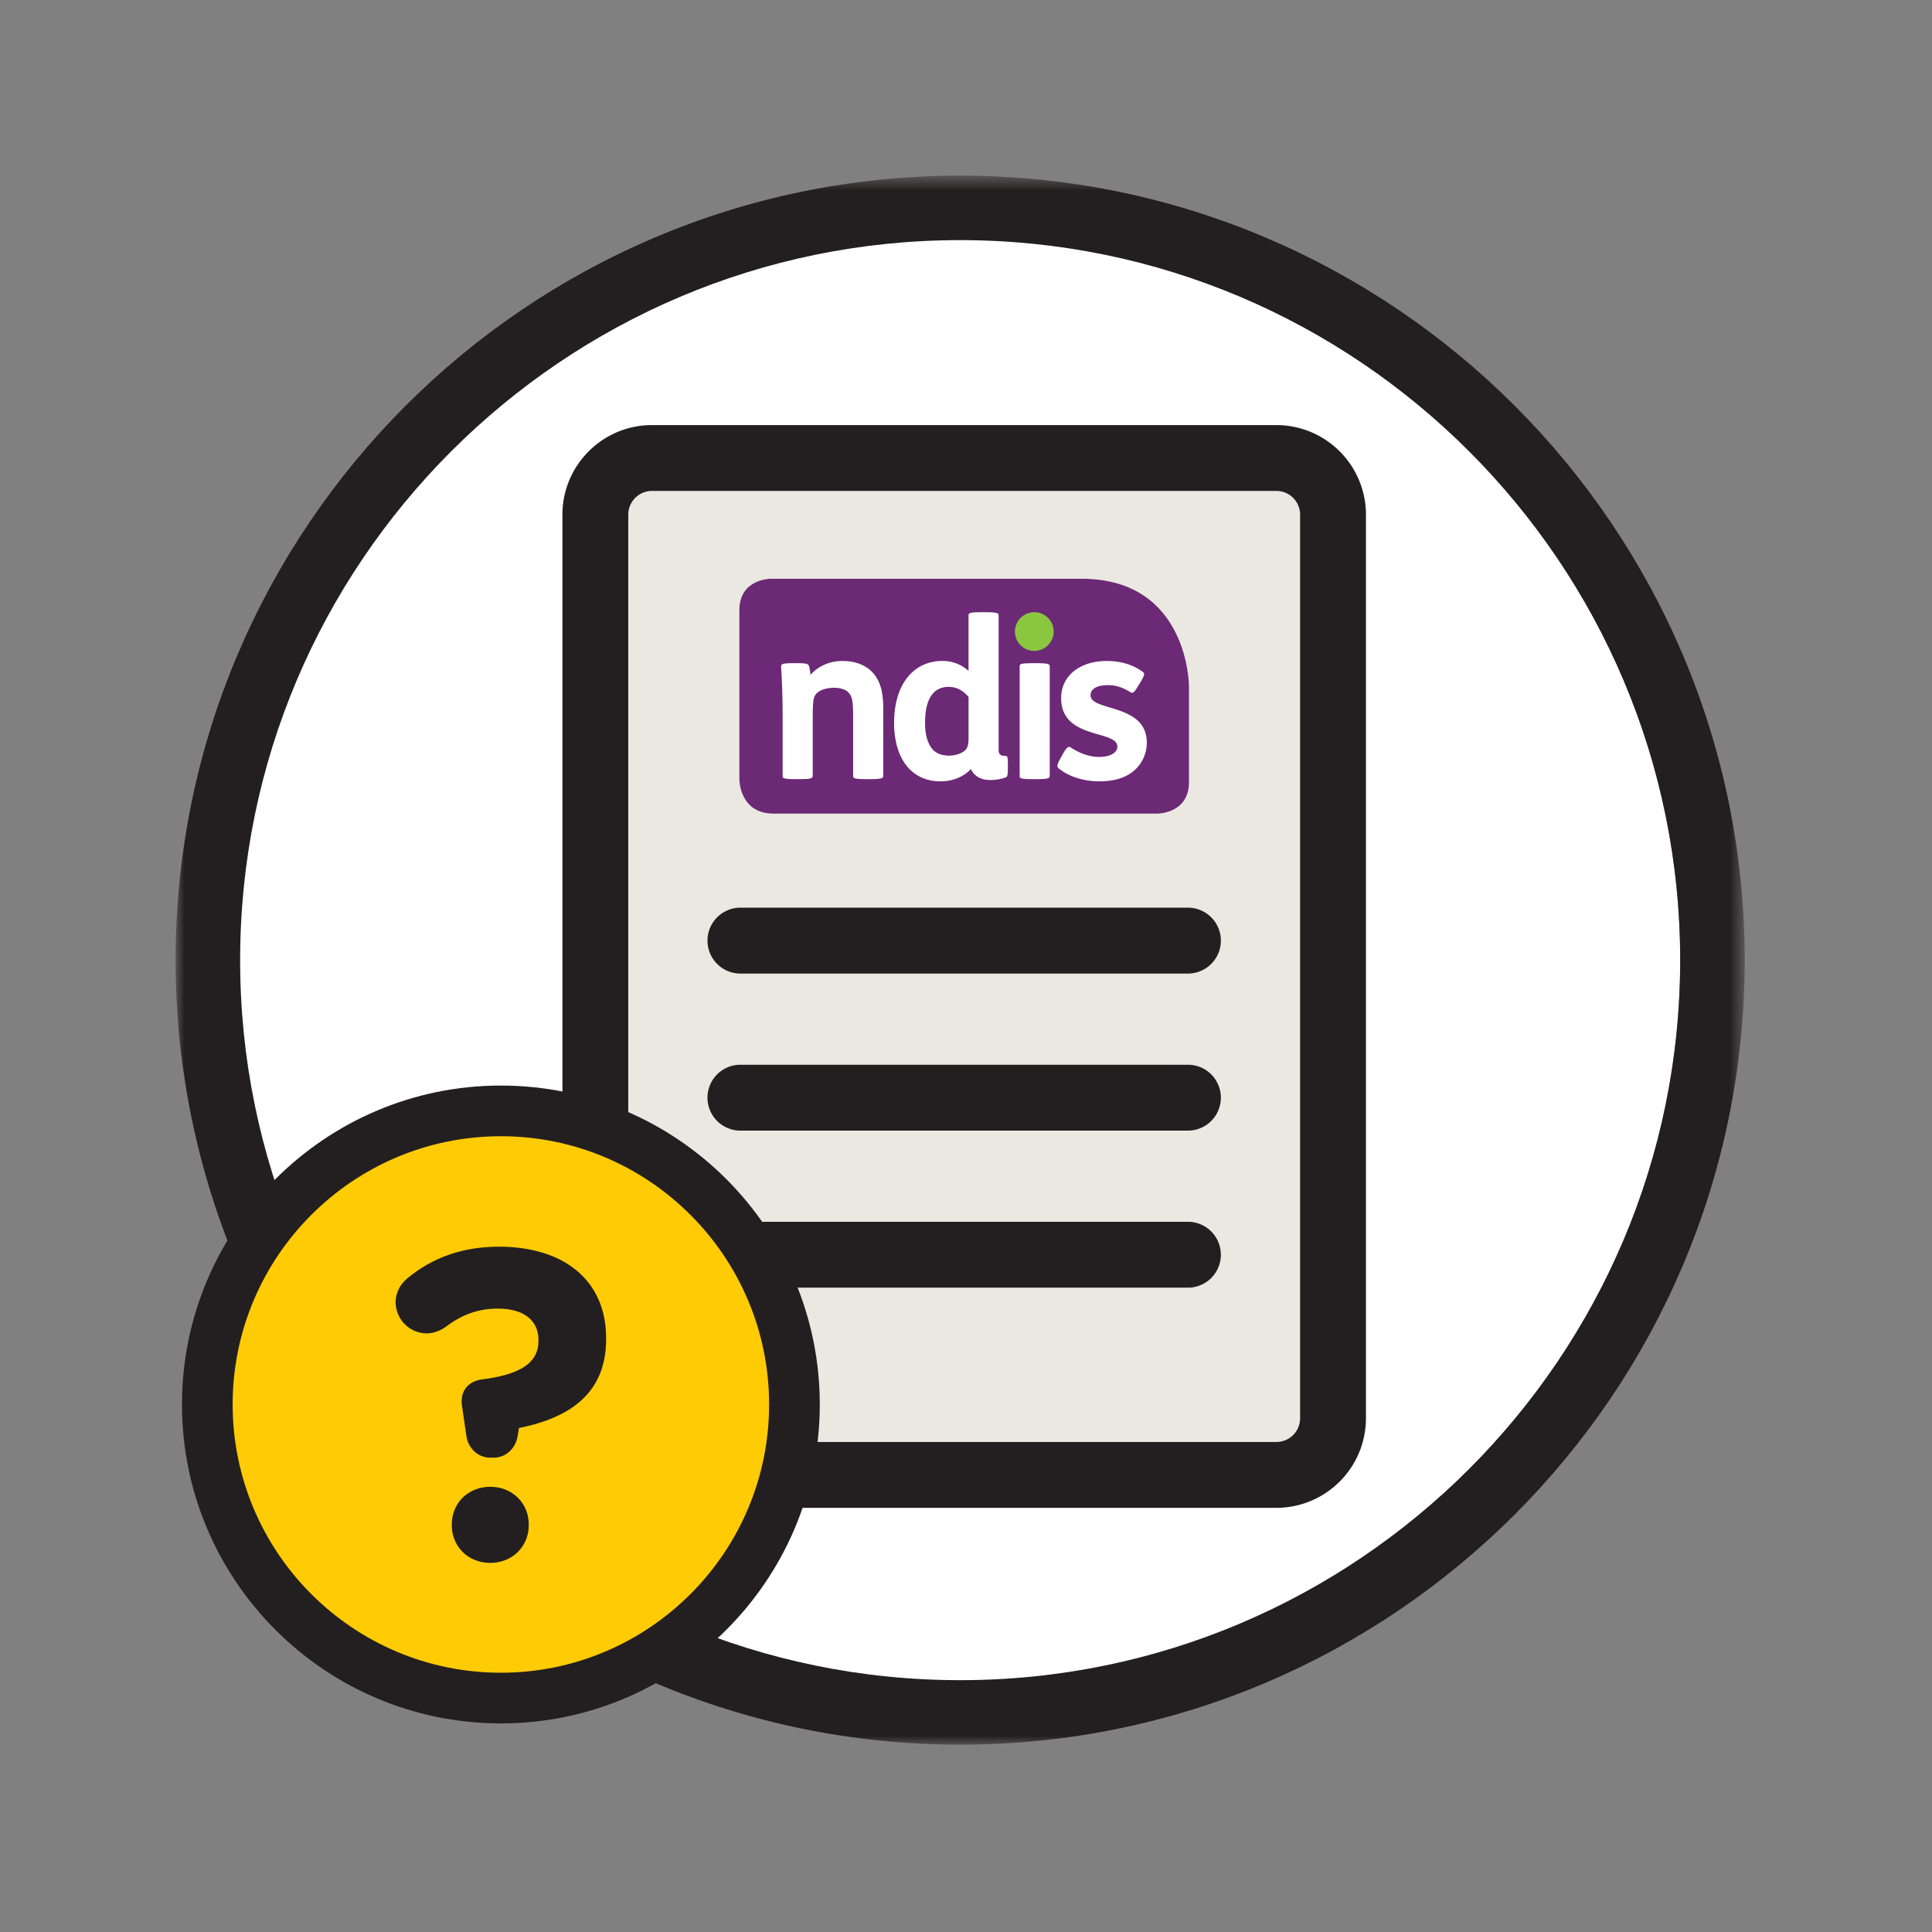
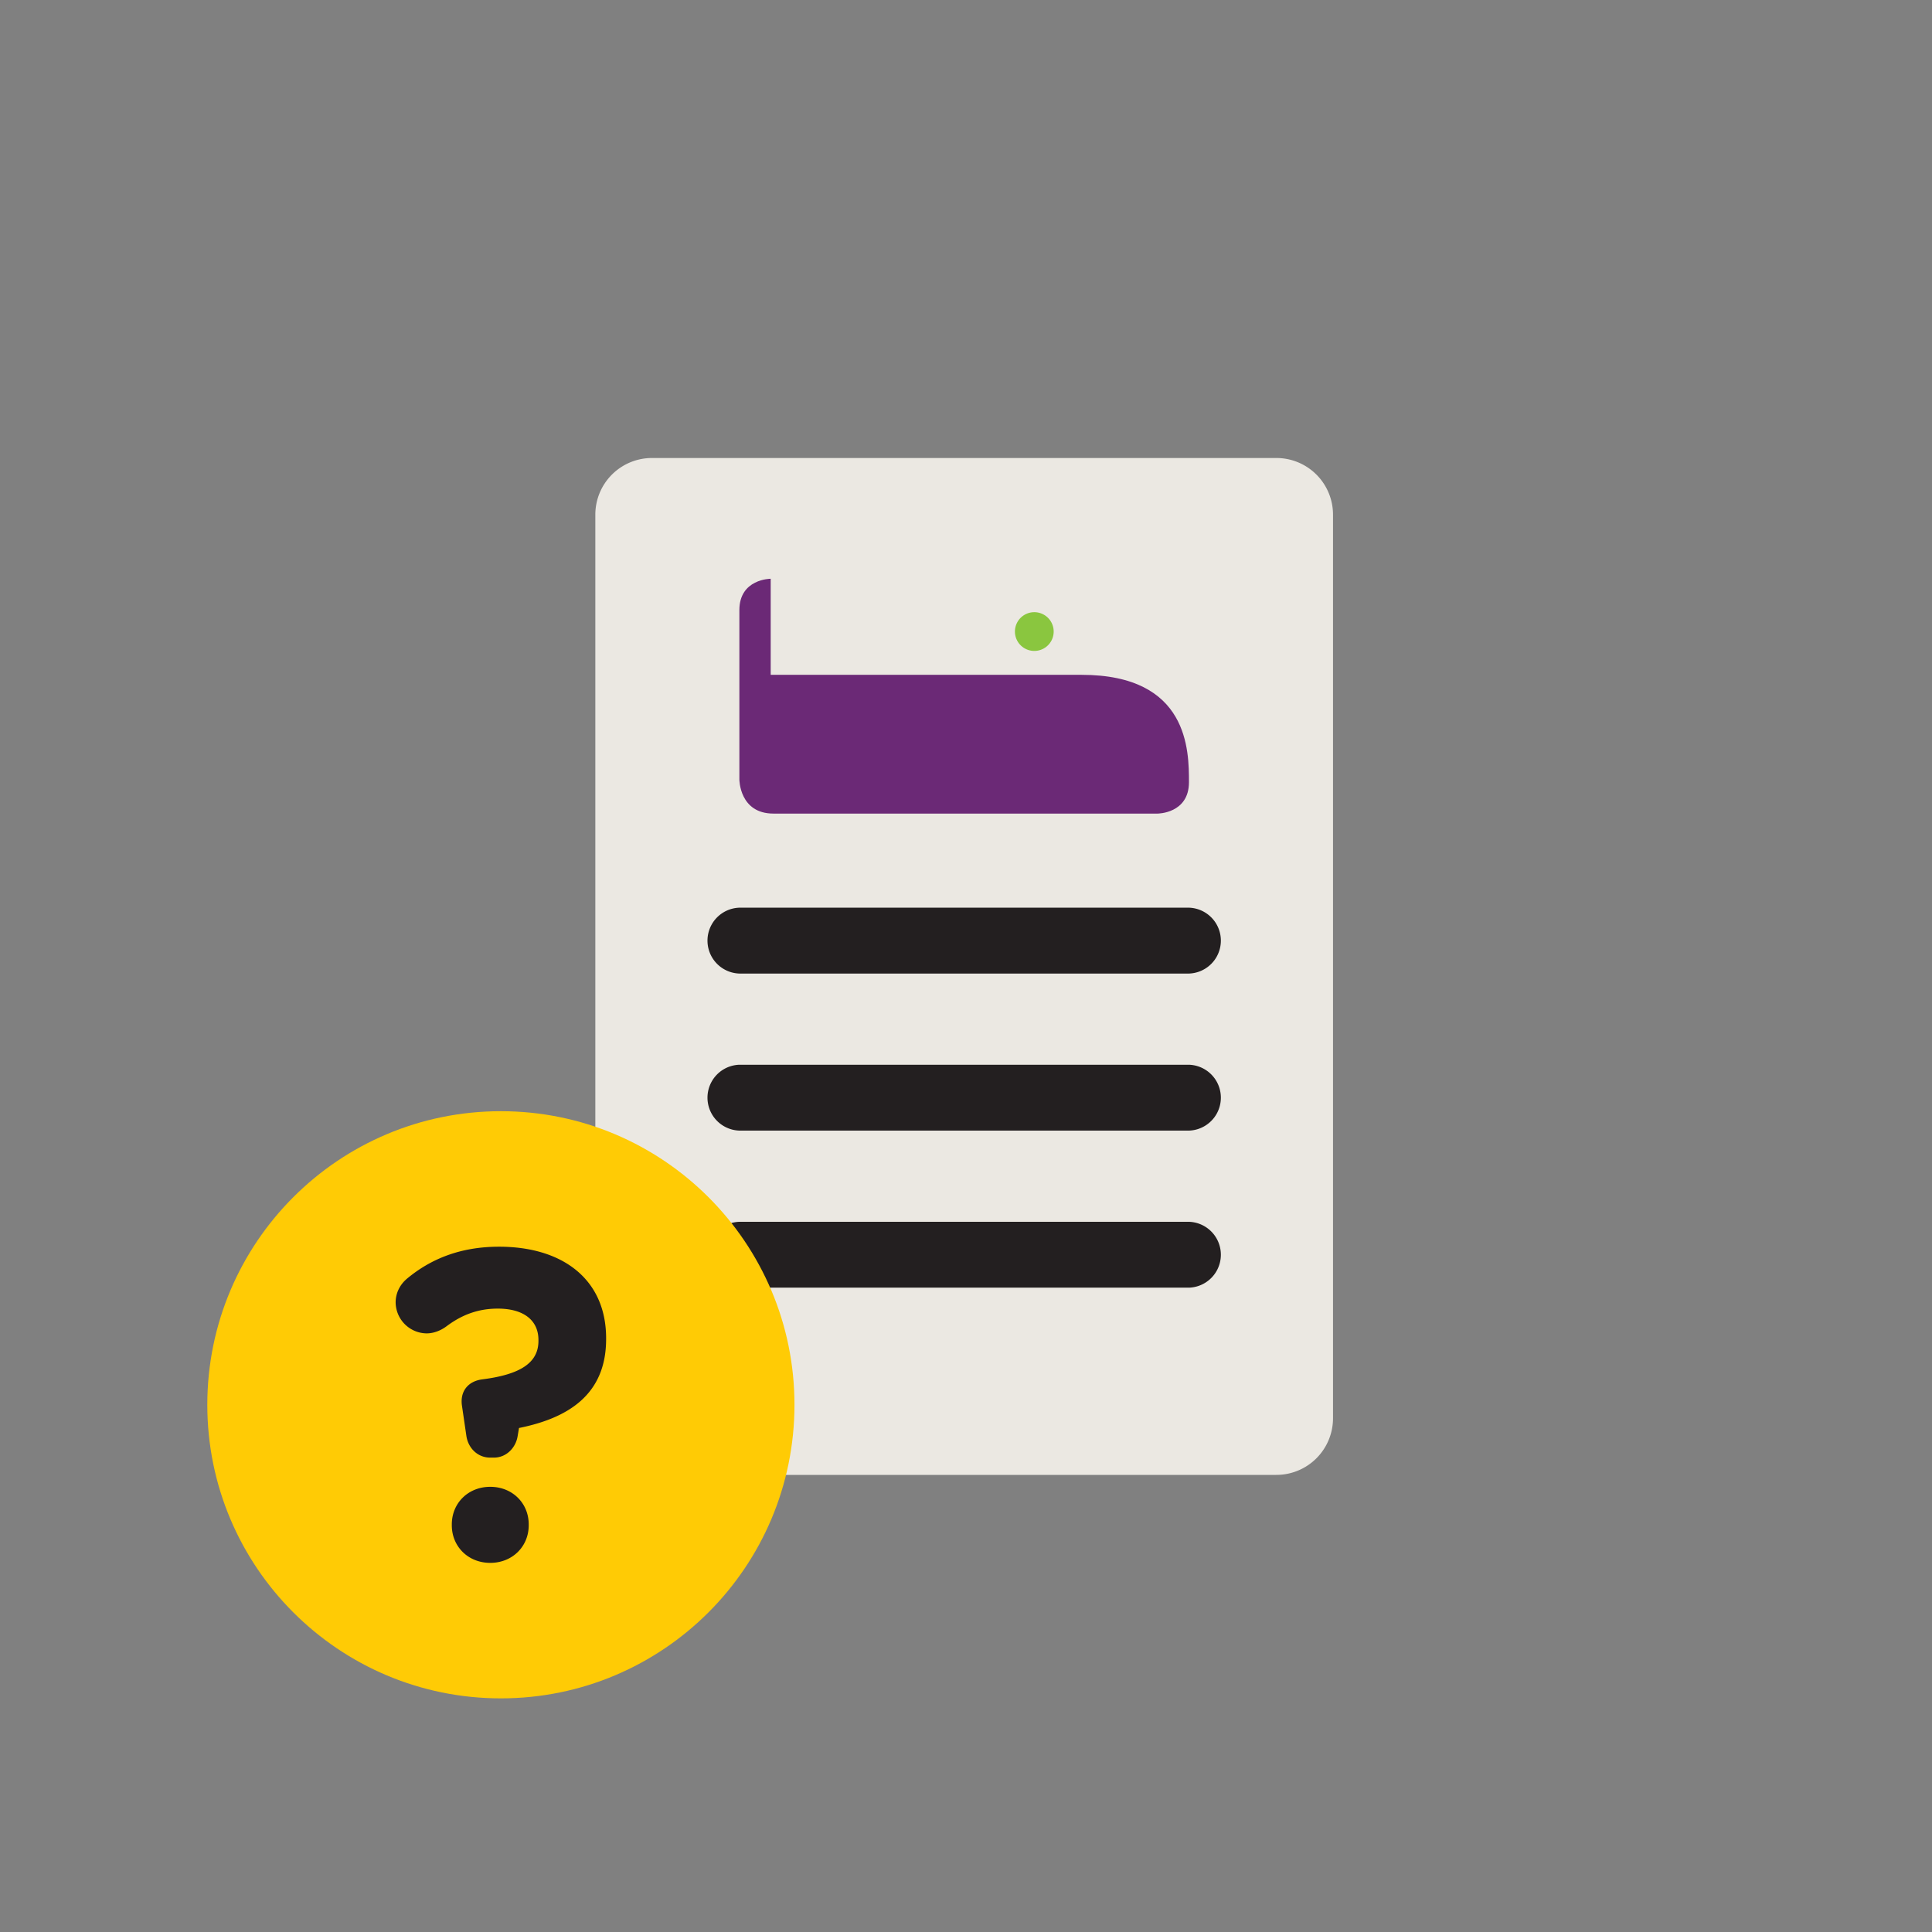
<svg xmlns="http://www.w3.org/2000/svg" xmlns:xlink="http://www.w3.org/1999/xlink" viewBox="0 0 110 110">
  <rect x="0" y="0" width="110" height="110" fill="#808080" stroke="none" />
  <defs>
-     <path id="a" d="M0 .666h89.335V90H0z" />
-   </defs>
+     </defs>
  <g fill="none" fill-rule="evenodd">
-     <path fill="#FFF" d="M54.635 13.636c-22.624 0-41.03 18.406-41.03 41.03 0 22.625 18.406 41.032 41.03 41.032 22.624 0 41.028-18.407 41.028-41.031 0-22.625-18.404-41.031-41.028-41.031" />
    <path fill="#EBE8E2" d="M72.67 83.975H37.12a3.224 3.224 0 0 1-3.224-3.225V29.301a3.224 3.224 0 0 1 3.224-3.224h35.55a3.224 3.224 0 0 1 3.226 3.224v51.447a3.225 3.225 0 0 1-3.225 3.226" />
-     <path fill="#231F20" d="M37.121 27.952c-.744 0-1.35.605-1.35 1.35V80.75c0 .744.606 1.35 1.35 1.35h35.551a1.35 1.35 0 0 0 1.35-1.35V29.302a1.35 1.35 0 0 0-1.35-1.35h-35.55zM72.672 85.85h-35.55a5.106 5.106 0 0 1-5.1-5.099V29.302c0-2.812 2.287-5.1 5.1-5.1h35.55a5.106 5.106 0 0 1 5.1 5.1V80.75a5.106 5.106 0 0 1-5.1 5.1z" />
    <path fill="#231F20" d="M67.695 55.43H42.096a1.876 1.876 0 0 1 0-3.75h25.6a1.876 1.876 0 0 1 0 3.75M67.695 64.372H42.096a1.876 1.876 0 0 1 0-3.75h25.6a1.876 1.876 0 0 1 0 3.75M67.695 73.314H42.096a1.876 1.876 0 0 1 0-3.75h25.6a1.876 1.876 0 0 1 0 3.75" />
    <g transform="translate(10 9.334)">
      <mask id="b" fill="#fff">
        <use xlink:href="#a" />
      </mask>
      <path fill="#231F20" d="M44.667 4.338c-22.605 0-40.995 18.39-40.995 40.995 0 22.606 18.39 40.995 40.995 40.995 22.605 0 40.996-18.39 40.996-40.995 0-22.604-18.391-40.995-40.996-40.995m0 85.662C20.038 90 0 69.962 0 45.333 0 20.703 20.038.666 44.667.666c24.63 0 44.668 20.038 44.668 44.667S69.297 90 44.667 90" mask="url(#b)" />
    </g>
    <path fill="#FFCB05" d="M28.518 96.698c9.23 0 16.716-7.483 16.716-16.716 0-9.23-7.485-16.715-16.716-16.715-9.231 0-16.715 7.484-16.715 16.715 0 9.233 7.484 16.716 16.715 16.716" />
-     <path fill="#231F20" d="M28.518 64.692c-8.421 0-15.272 6.852-15.272 15.272 0 8.422 6.85 15.274 15.272 15.274S43.79 88.386 43.79 79.964c0-8.42-6.85-15.272-15.272-15.272m0 33.431c-10.012 0-18.157-8.146-18.157-18.159 0-10.012 8.145-18.157 18.157-18.157 10.013 0 18.157 8.145 18.157 18.157 0 10.013-8.144 18.16-18.157 18.16" />
-     <path fill="#6B2976" d="M43.88 32.952s-1.783 0-1.783 1.784v9.646s0 1.94 1.939 1.94H65.91s1.784 0 1.784-1.784v-5.47s0-6.116-6.116-6.116H43.88z" />
-     <path fill="#FFF" d="M45.285 37.758c.613 0 .726.025.775.163.038.112.063.313.088.5.401-.463 1.051-.787 1.814-.787.762 0 1.363.249 1.738.675.412.462.588 1.062.588 2.013v3.85c0 .139-.075.189-.814.189h-.062c-.813 0-.838-.05-.838-.188v-3.376c0-.863-.05-1.125-.25-1.351-.162-.187-.475-.287-.838-.287-.287 0-.612.063-.838.2-.262.162-.325.363-.349.663-.026.287-.026.75-.026 1.225v2.926c0 .138-.075.188-.813.188h-.062c-.813 0-.838-.05-.838-.188v-3.451c0-.976-.038-2.064-.087-2.738-.013-.176.037-.226.75-.226h.062zM56.046 34.856c.737 0 .812.05.812.187v7.642c0 .275.113.35.363.35.15 0 .163.062.163.512v.138c0 .44-.026.538-.113.575a2.64 2.64 0 0 1-.9.151c-.551 0-.926-.25-1.09-.626-.423.45-1.048.701-1.737.701-1.638 0-2.638-1.276-2.638-3.326 0-2.214 1.113-3.528 2.75-3.528.589 0 1.077.201 1.489.564v-3.153c0-.137.025-.187.838-.187h.063zm-.901 4.828c-.313-.376-.688-.576-1.125-.576-.913 0-1.351.726-1.351 2.052 0 .737.175 1.213.426 1.5.224.262.587.362.937.362.35 0 .75-.125.938-.324.138-.15.175-.35.175-.676v-2.338zM60.504 42.948c.213-.376.325-.488.463-.388.488.326 1.075.537 1.6.537.664 0 1.051-.25 1.051-.587 0-.975-3.202-.375-3.202-2.764 0-1.313 1.126-2.113 2.589-2.113.825 0 1.538.225 2.063.625.125.087.101.187-.15.613l-.112.175c-.226.387-.313.45-.45.363-.4-.25-.789-.4-1.276-.4-.362 0-.65.074-.813.211a.463.463 0 0 0-.175.364c0 .937 3.202.45 3.202 2.701 0 .575-.238 1.126-.639 1.513-.462.45-1.15.688-2.063.688-.962 0-1.813-.312-2.325-.75-.1-.088-.088-.2.112-.563l.125-.225zM58.955 37.758c.737 0 .812.05.812.187v6.228c0 .139-.075.189-.812.189h-.063c-.813 0-.837-.05-.837-.19v-6.227c0-.137.024-.187.837-.187h.063z" />
+     <path fill="#6B2976" d="M43.88 32.952s-1.783 0-1.783 1.784v9.646s0 1.94 1.939 1.94H65.91s1.784 0 1.784-1.784s0-6.116-6.116-6.116H43.88z" />
    <path fill="#8AC63F" d="M58.889 37.061a1.103 1.103 0 1 0 0-2.206 1.103 1.103 0 0 0 0 2.206" />
    <path fill="#231F20" d="M27.913 84.653c1.26 0 2.19.931 2.19 2.14v.05c0 1.207-.93 2.14-2.19 2.14-1.259 0-2.189-.933-2.189-2.14v-.05c0-1.209.93-2.14 2.19-2.14zm0-1.662c-.729 0-1.259-.554-1.359-1.234l-.25-1.71c-.127-.832.35-1.41 1.156-1.512 2.19-.278 3.197-.956 3.197-2.19v-.05c0-1.134-.855-1.788-2.315-1.788-1.083 0-2.015.328-2.92 1.007-.303.226-.705.403-1.134.403a1.784 1.784 0 0 1-1.762-1.763c0-.479.201-.98.655-1.359 1.334-1.108 3.021-1.813 5.235-1.813 3.626 0 6.094 1.863 6.094 5.211v.051c0 3.197-2.216 4.506-4.96 5.06l-.076.453c-.1.655-.628 1.234-1.359 1.234h-.202z" />
  </g>
</svg>